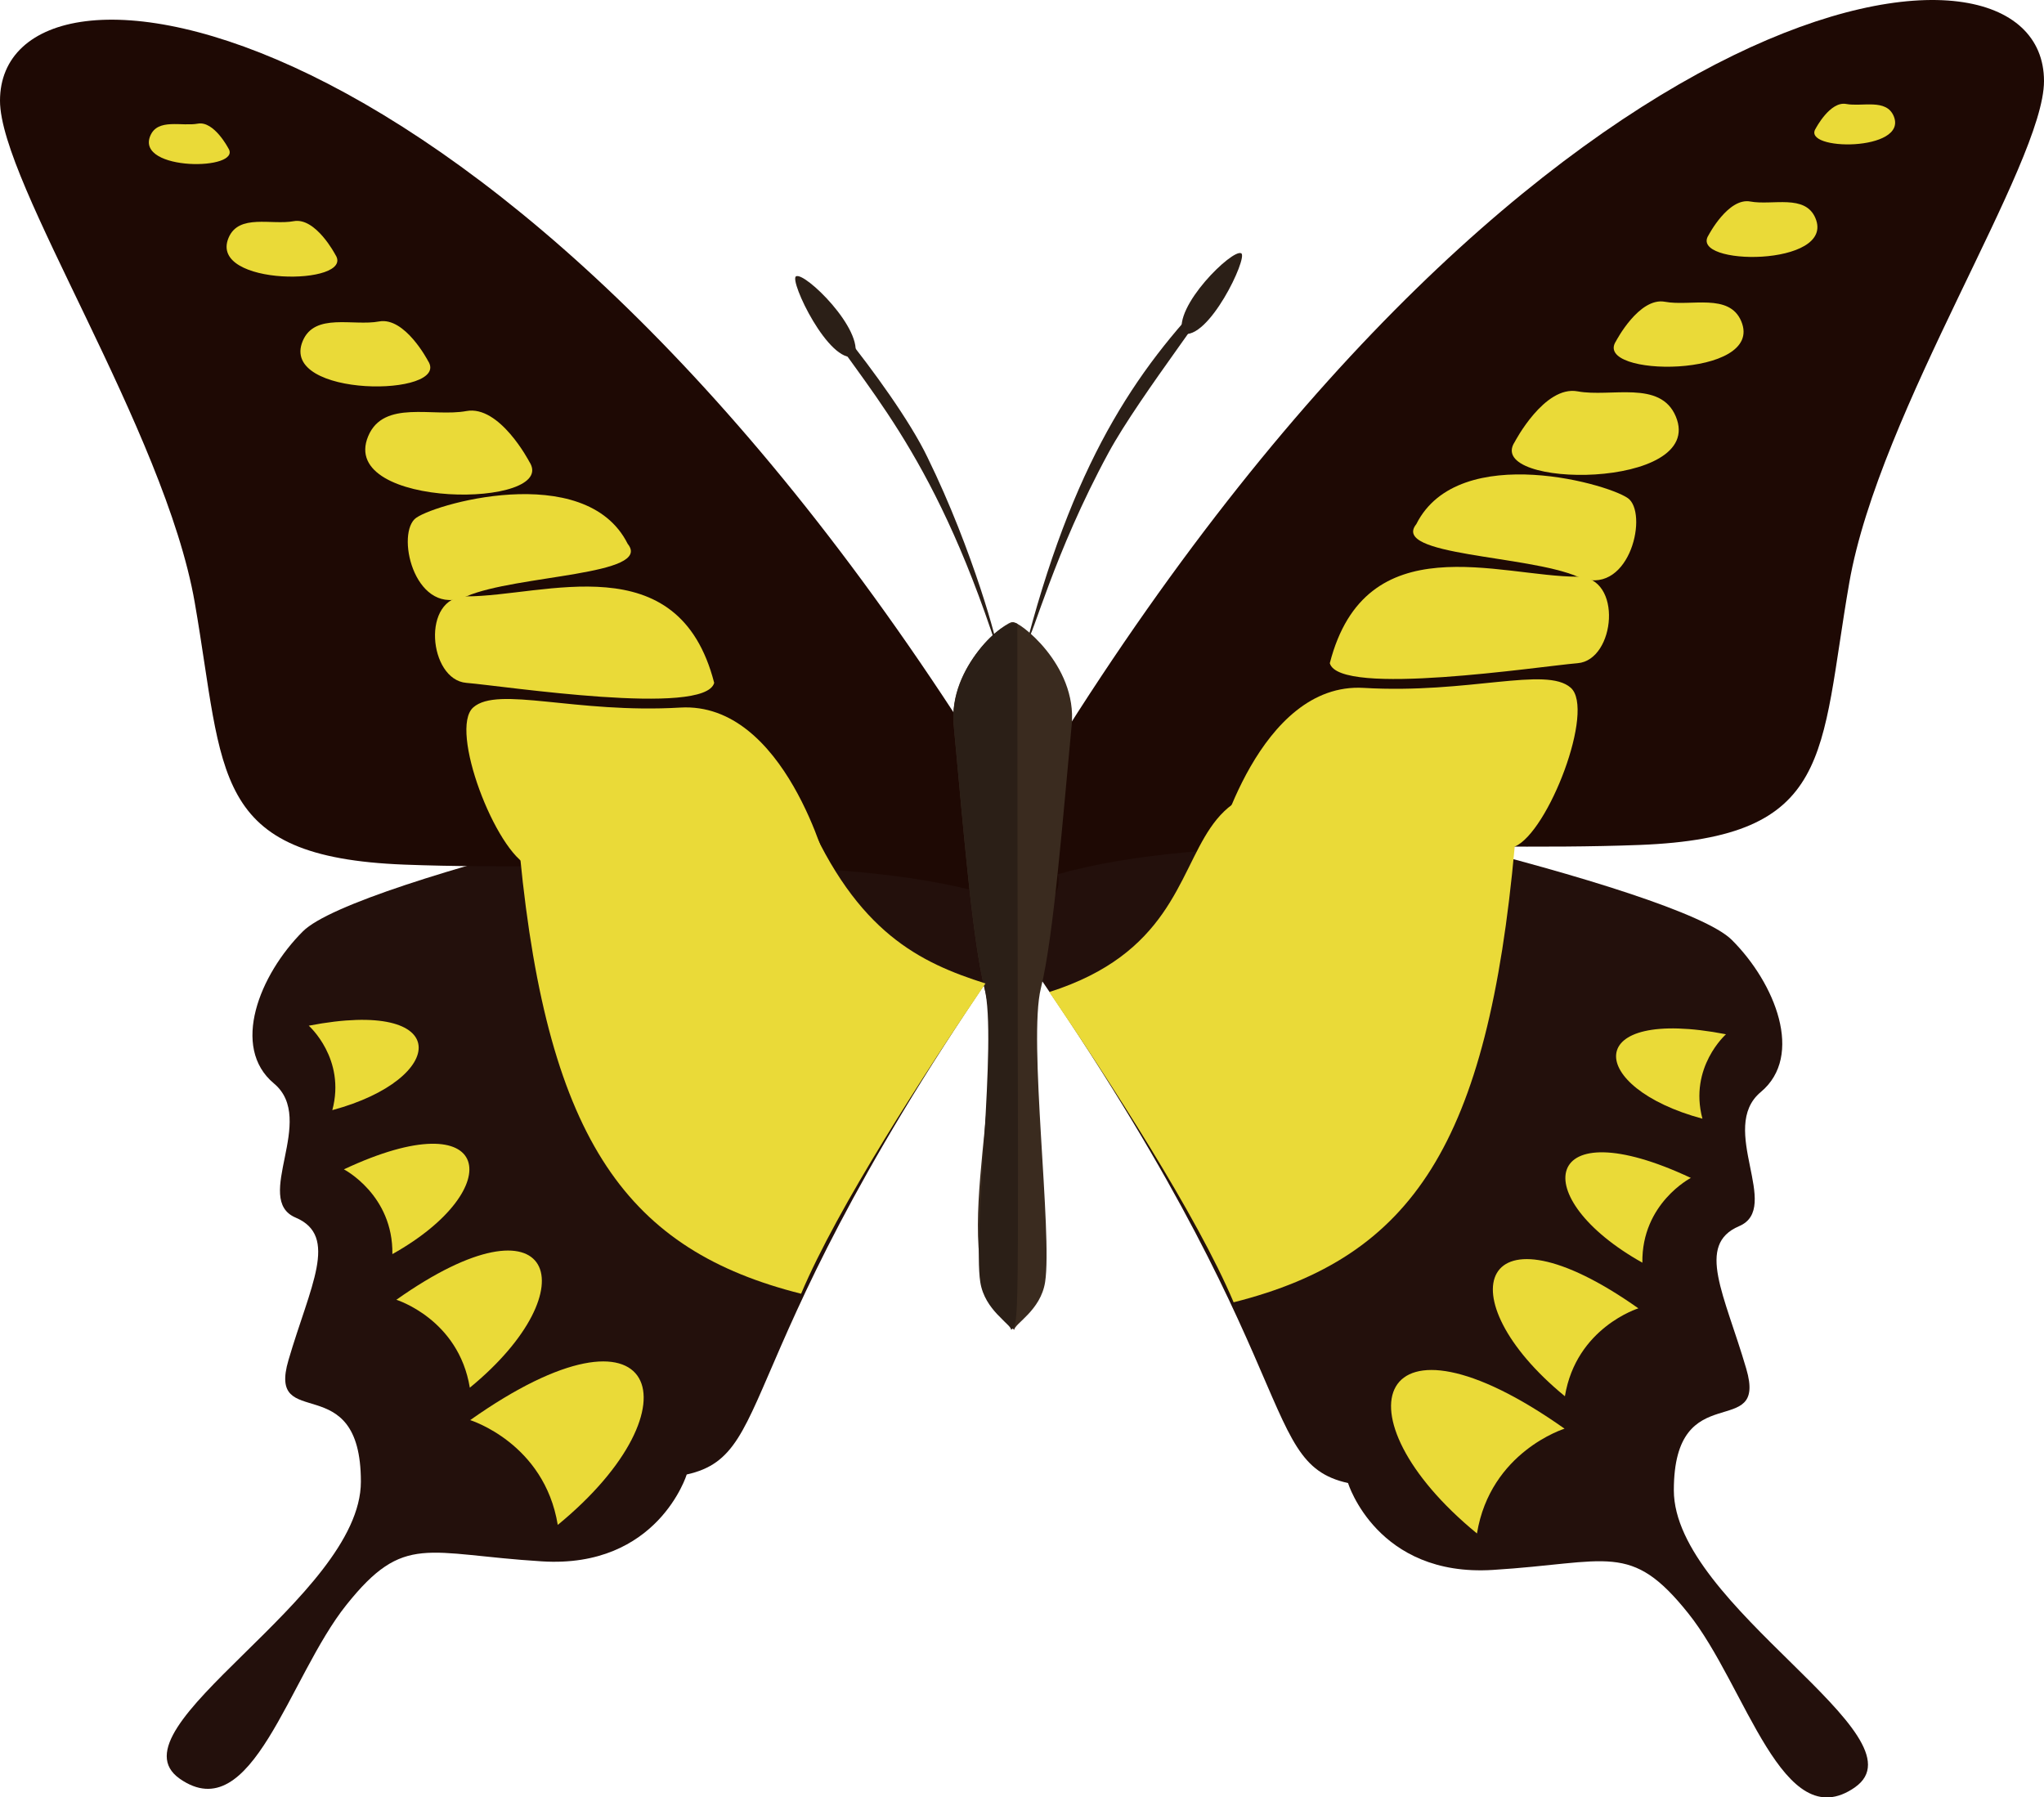
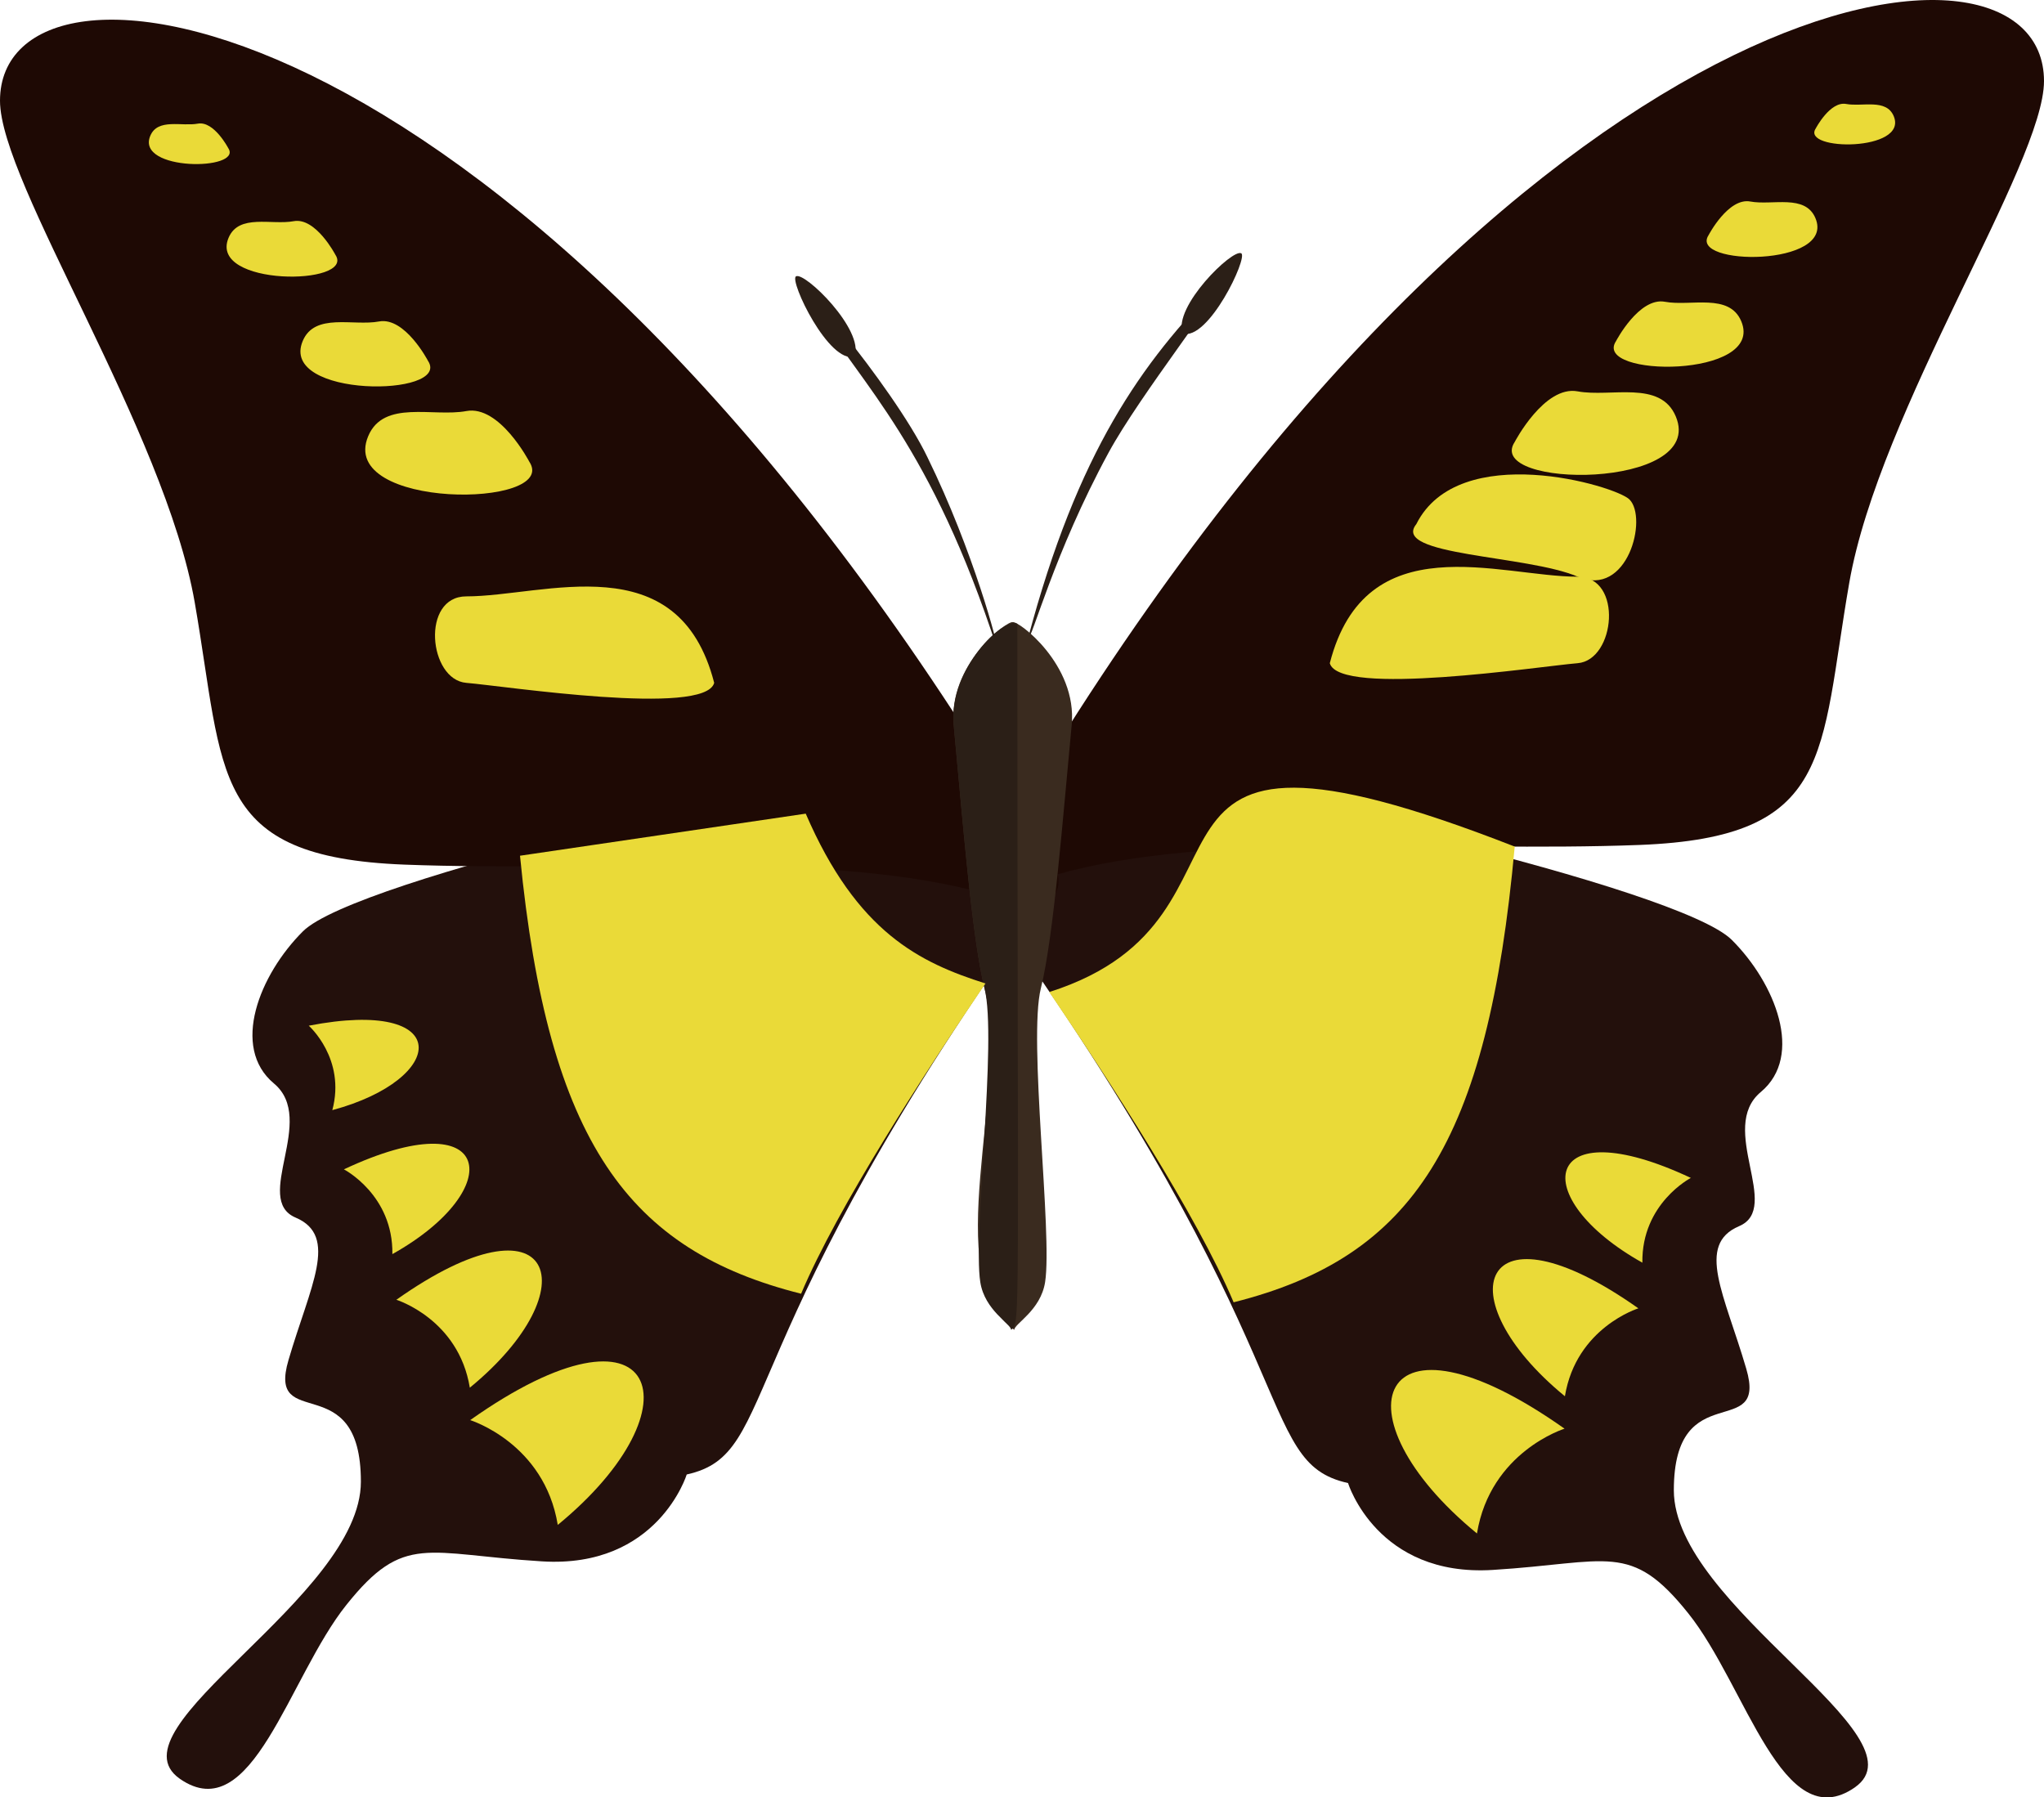
<svg xmlns="http://www.w3.org/2000/svg" id="Layer_1" viewBox="0 0 747 656.91">
  <defs>
    <style>.cls-1{fill:#2b1f17;}.cls-2{fill:#eada38;}.cls-3{fill:#23100c;}.cls-4{fill:#1e0904;}.cls-5{fill:#3a2b1f;}</style>
  </defs>
  <path class="cls-3" d="m677.94,653.21c-26.51,18.52-39.74-37.07-60.92-63.54-21.13-26.46-29.08-18.51-71.44-15.9-42.36,2.66-52.93-31.75-52.93-31.75-34.98-7.73-12.94-47.04-132.54-213.05,27.3-49.77,18.65-45.98,48.54-44.39,39.73,2.1,205.12,39.8,224.25,58.93,15.9,15.85,26.46,42.36,10.61,55.59-15.9,13.23,7.9,42.36-7.95,49.04-15.9,6.77-5.28,25.06,2.62,52.07,7.95,27-26.46,2.12-26.46,44.44s92.66,90,66.2,108.56Z" />
  <path class="cls-2" d="m539.77,560.45c-52.75-43.27-37.01-87.09,32.01-38.3,0,0-27.1,8.37-32.01,38.3Z" />
  <path class="cls-2" d="m571.91,510.3c-44.21-36.27-31.07-73.07,26.85-32.13,0,0-22.73,7.02-26.85,32.13Z" />
  <path class="cls-2" d="m600.22,461.48c-42.56-23.84-37-56.67,17.72-30.98,0,0-18.03,9.3-17.72,30.98Z" />
-   <path class="cls-2" d="m622.17,408.86c-42.3-11.4-44.63-41.18,8.61-30.86,0,0-13.64,12.05-8.61,30.86Z" />
  <path class="cls-1" d="m432.22,121.9c-3.66-9.74,18.33-31.21,21.42-29.31,2.5,1.53-12.05,32.12-21.42,29.31Z" />
  <path class="cls-3" d="m65.68,650.08c26.51,18.51,39.74-37.07,60.92-63.54,21.13-26.46,29.08-18.51,71.44-15.9,42.36,2.66,52.93-31.75,52.93-31.75,34.98-7.73,12.94-47.04,132.54-213.05-27.3-49.77-18.65-45.98-48.55-44.39-39.81,2.11-205.16,39.84-224.25,58.93-15.9,15.85-26.46,42.36-10.61,55.59,15.9,13.23-7.9,42.36,7.95,49.04,15.9,6.77,5.28,25.06-2.62,52.07-7.95,27,26.46,2.12,26.46,44.44s-92.66,90-66.2,108.56Z" />
  <path class="cls-2" d="m203.84,557.32c52.75-43.27,37.01-87.09-32.01-38.3,0,0,27.1,8.37,32.01,38.3Z" />
  <path class="cls-2" d="m171.7,507.17c44.21-36.27,31.07-73.07-26.85-32.13,0,0,22.73,7.02,26.85,32.13Z" />
  <path class="cls-2" d="m143.4,458.35c42.56-23.84,37-56.67-17.72-30.98,0,0,18.03,9.3,17.72,30.98Z" />
  <path class="cls-2" d="m121.45,405.73c42.3-11.4,44.63-41.18-8.61-30.86,0,0,13.64,12.05,8.61,30.86Z" />
  <path class="cls-4" d="m361.31,280.42C182.65-5.42,0-27.01,0,36.81c0,30.11,60.22,120.44,71.17,183.39,10.95,62.95,5.47,93.06,76.64,95.8,71.17,2.74,156.02-5.47,213.5,10.95,57.48,16.42,0-46.53,0-46.53Z" />
-   <path class="cls-2" d="m302.59,317.82s-15.61-61.48-53.99-59.22c-38.38,2.26-66.61-8.02-75.64-.06-9.03,7.96,8.2,52.85,20.47,58.06,12.27,5.22,80.9-1.65,109.16,1.22Z" />
  <path class="cls-2" d="m261.01,249.57c-13.09-50.89-62.05-31.61-90.58-31.61-16.67,0-13.81,30.48,0,31.61,13.81,1.13,87.19,12.42,90.58,0Z" />
-   <path class="cls-2" d="m229.4,198.77c-15.51-31.01-72.88-14.05-77.9-9.03-6.77,6.77.61,36.13,18.93,28.22,18.32-7.9,68.36-7.62,58.97-19.19Z" />
+   <path class="cls-2" d="m229.4,198.77Z" />
  <path class="cls-2" d="m193.43,168.72s-10.83-20.75-22.99-18.49c-12.16,2.26-30.22-4.26-35.87,9.16-11.35,26.98,70.19,26.46,58.86,9.33Z" />
  <path class="cls-2" d="m156.41,131.87s-8.42-16.14-17.88-14.38c-9.46,1.76-23.5-3.31-27.89,7.12-8.83,20.98,54.59,20.58,45.77,7.26Z" />
  <path class="cls-2" d="m122.57,93.11s-7.19-13.77-15.25-12.27c-8.07,1.5-20.05-2.82-23.79,6.08-7.53,17.9,46.56,17.55,39.04,6.19Z" />
  <path class="cls-2" d="m83.42,54.14s-5.24-10.05-11.13-8.95c-5.89,1.09-14.63-2.06-17.36,4.43-5.49,13.06,33.98,12.81,28.49,4.52Z" />
  <path class="cls-4" d="m385.7,273.22C564.35-12.62,747-34.2,747,29.62c0,30.11-60.22,120.43-71.17,183.39-10.95,62.95-5.47,93.06-76.64,95.8-71.17,2.74-156.02-5.47-213.5,10.95-57.48,16.42,0-46.53,0-46.53Z" />
-   <path class="cls-2" d="m444.41,310.63s15.61-61.48,53.99-59.22c38.38,2.26,66.61-8.02,75.64-.06,9.03,7.96-8.2,52.85-20.47,58.06-12.27,5.22-80.9-1.65-109.16,1.22Z" />
  <path class="cls-2" d="m485.99,242.38c13.09-50.89,62.05-31.61,90.58-31.61,16.67,0,13.81,30.48,0,31.61-13.81,1.13-87.19,12.42-90.58,0Z" />
  <path class="cls-2" d="m517.6,191.57c15.51-31.01,72.88-14.05,77.9-9.03,6.77,6.77-.61,36.13-18.93,28.22-18.32-7.9-68.35-7.62-58.97-19.19Z" />
  <path class="cls-2" d="m553.57,161.52s10.83-20.75,22.99-18.49c12.16,2.26,30.22-4.26,35.87,9.16,11.35,26.98-70.19,26.46-58.86,9.33Z" />
  <path class="cls-2" d="m590.59,124.67s8.42-16.14,17.88-14.38c9.45,1.76,23.5-3.31,27.89,7.12,8.83,20.98-54.59,20.58-45.77,7.26Z" />
  <path class="cls-2" d="m624.43,85.92s7.19-13.77,15.25-12.27c8.07,1.5,20.05-2.82,23.79,6.08,7.53,17.9-46.56,17.55-39.04,6.19Z" />
  <path class="cls-2" d="m663.58,46.95s5.24-10.05,11.13-8.95c5.89,1.09,14.63-2.06,17.36,4.43,5.49,13.06-33.98,12.81-28.49,4.52Z" />
  <path class="cls-1" d="m375.66,233.42c18.15-68.34,41.65-101.02,70.04-129.75,2.06,1.58-28.91,40.29-40.58,61.8-20.03,36.84-28.01,68.38-29.45,67.95Z" />
  <path class="cls-1" d="m364.41,237.12c-23.97-73.97-49.45-96.6-66.56-124.14-14.04-21.8,28.5,27.81,41.13,54.21,16.78,34.25,26.19,69.7,25.42,69.93Z" />
  <path class="cls-1" d="m312.31,130.32c3.66-9.74-18.33-31.21-21.42-29.31-2.5,1.53,12.05,32.13,21.42,29.31Z" />
  <path class="cls-5" d="m391.66,265.04c2.12-22.14-19.67-38.39-21.56-37.64-1.89-.75-23.67,15.5-21.56,37.64,3.06,32.06,6.56,77.41,11.26,96.14,9.37,37.39-17.18,104.88,10.89,124.85.02-2.26,9.64-7.04,11.26-17.48,2.74-17.67-6.24-88.65-1.55-107.37,4.69-18.73,8.19-64.07,11.25-96.14Z" />
  <path class="cls-1" d="m371.81,227.99c-5.02-2.8-25.21,16.74-23.27,37.05,3.06,32.06,6.56,77.41,11.26,96.14,4.69,18.73-4.29,89.71-1.55,107.37,1.62,10.45,11.24,15.23,11.26,17.48,3.58-2.55,2.3-.02,2.3-258.04Z" />
  <path class="cls-2" d="m190.04,312.75c10.26,105,39.85,144.26,102.73,160.08,13.32-31.57,45.2-80.74,67.38-113.39-23.96-7.62-46.89-18.55-65.69-62.07l-104.42,15.38Z" />
  <path class="cls-2" d="m553.57,309.41c-9.89,108.45-37.13,150.04-102.73,166.55-13.32-31.57-45.2-80.74-67.38-113.39,87.51-27.8,12.94-114.6,170.11-53.16Z" />
</svg>